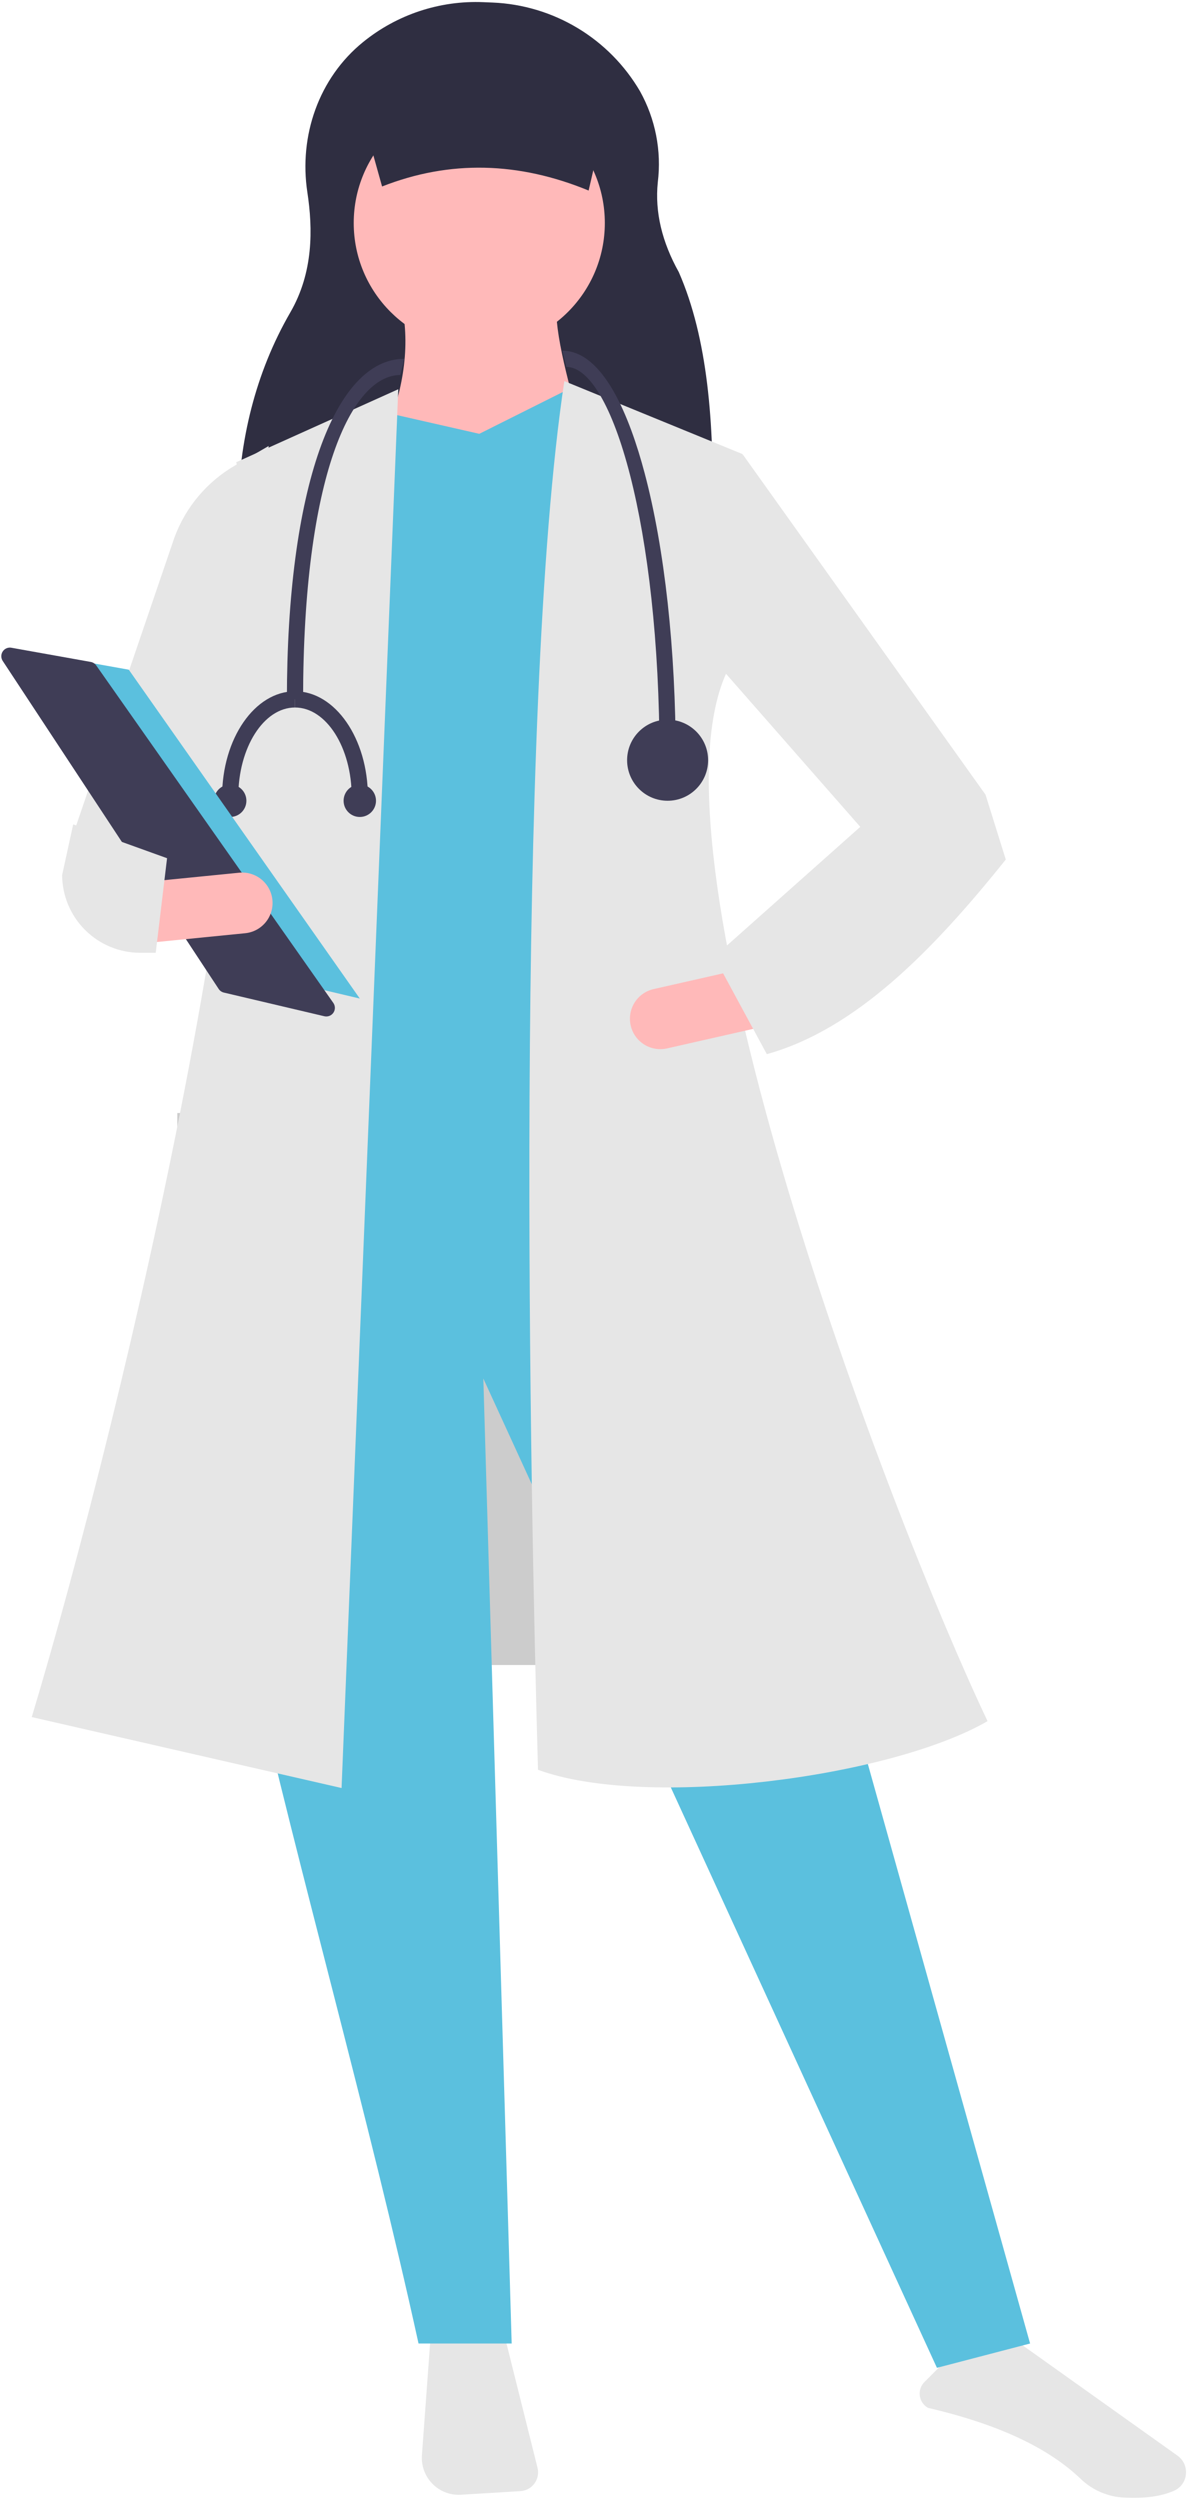
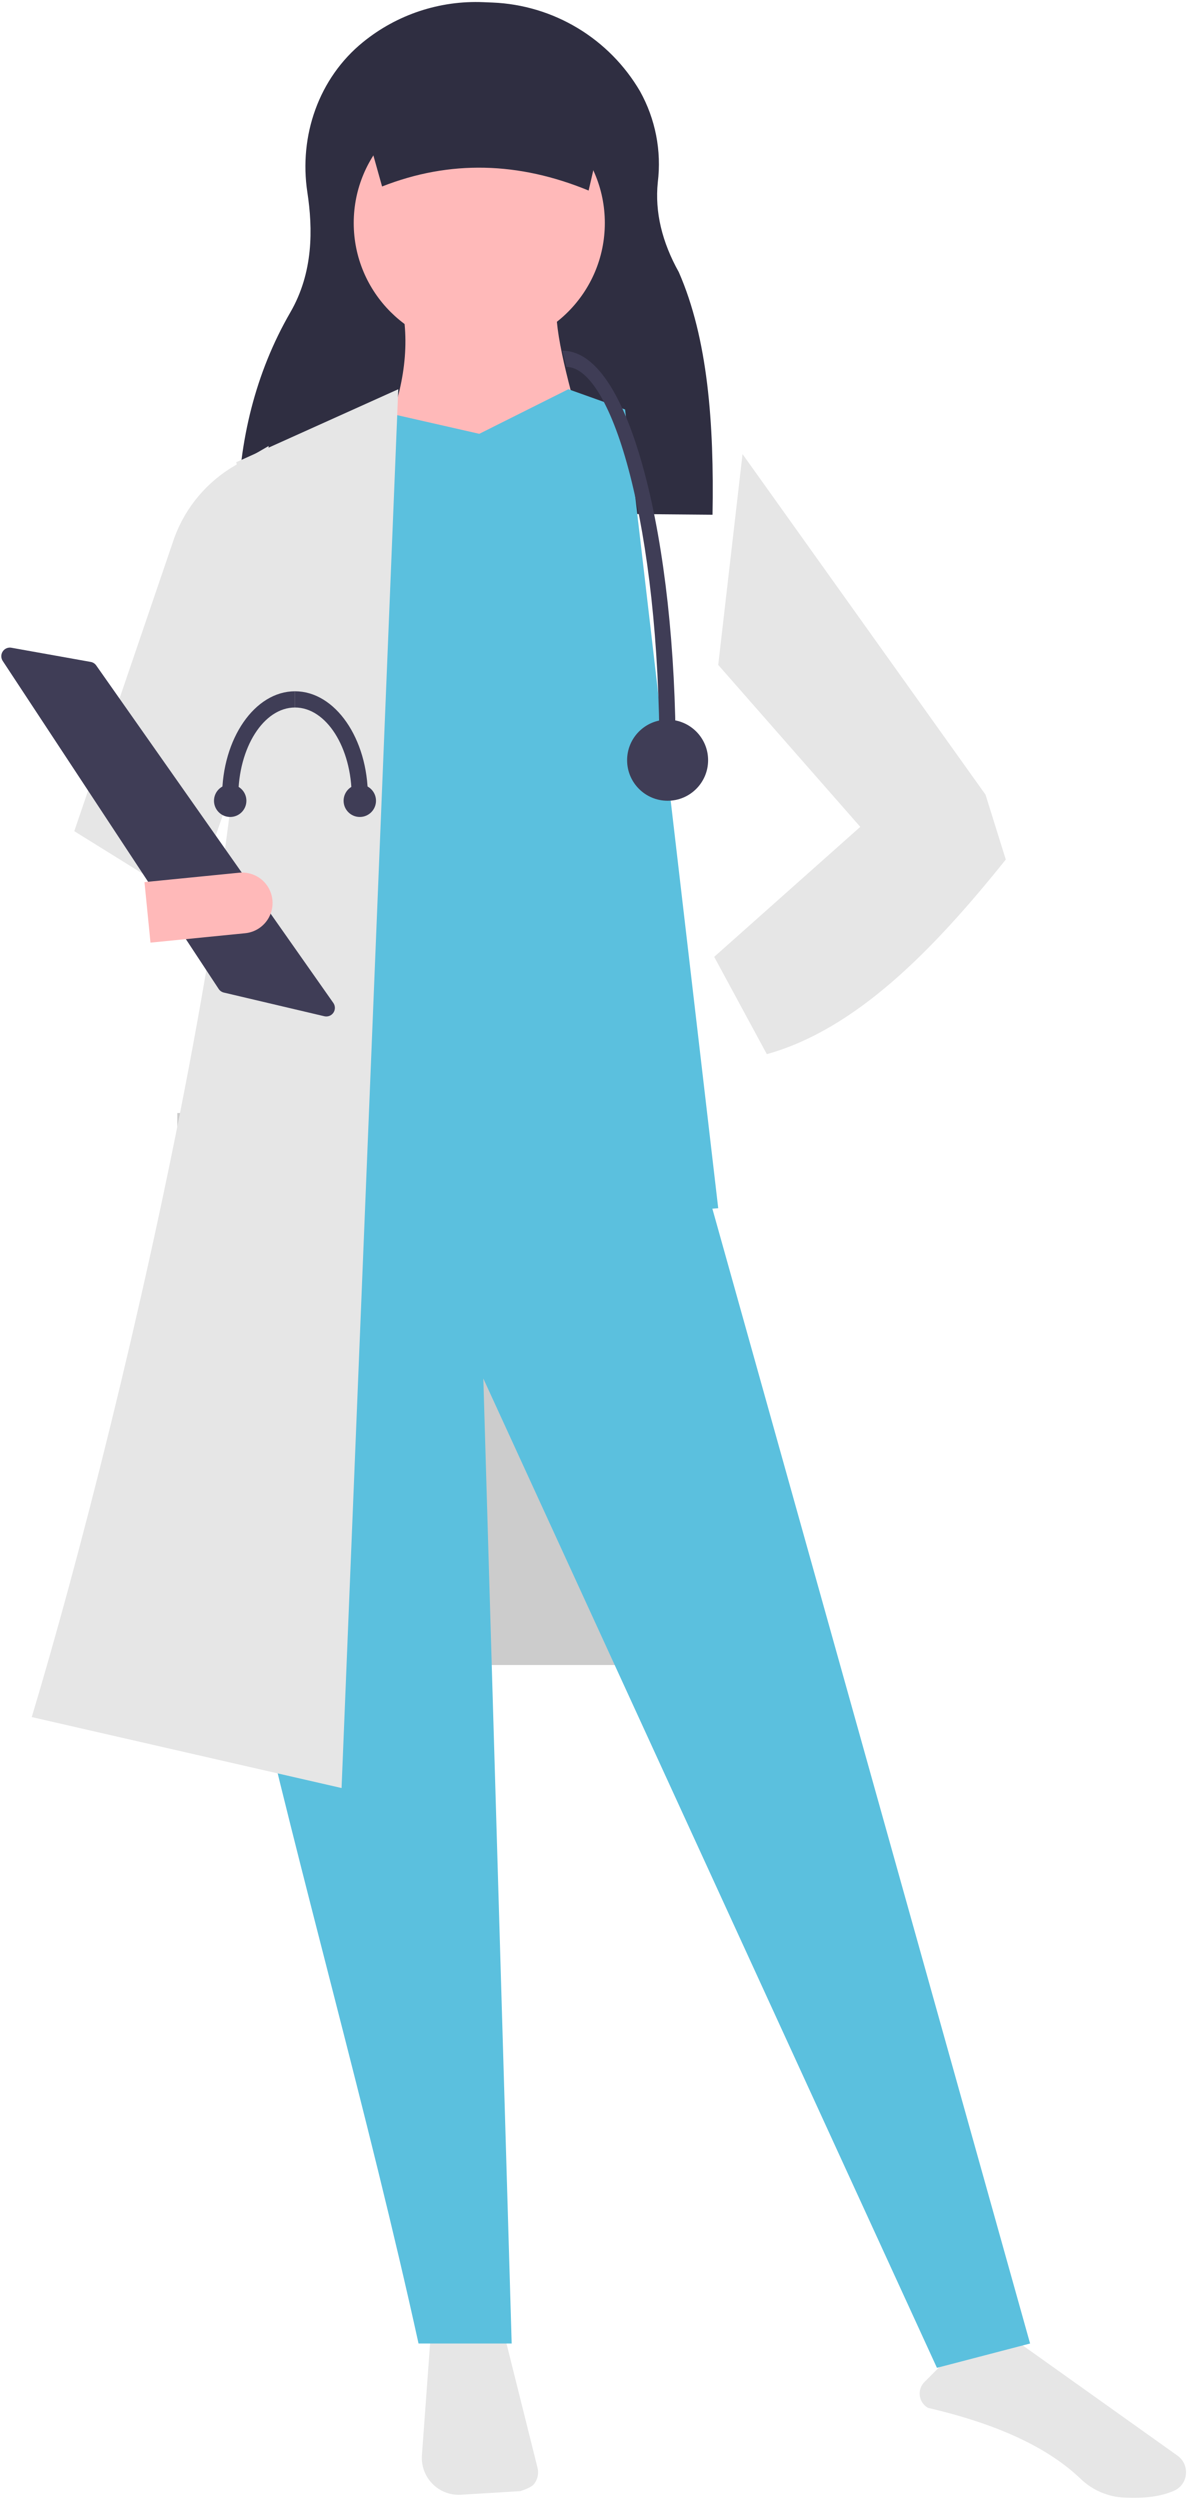
<svg xmlns="http://www.w3.org/2000/svg" width="183" height="385" viewBox="0 0 183 385" fill="none">
  <path d="M103.279 171.418H27.316V256.436H103.279V171.418Z" fill="#CCCCCC" />
-   <path d="M66.299 360.277L64.994 378.134C64.935 378.943 65.049 379.754 65.329 380.515C65.609 381.275 66.049 381.967 66.618 382.544C67.186 383.12 67.872 383.569 68.628 383.858C69.384 384.148 70.194 384.272 71.002 384.223L80.166 383.668C80.59 383.642 81.004 383.523 81.377 383.319C81.751 383.115 82.075 382.831 82.326 382.488C82.578 382.145 82.751 381.75 82.833 381.332C82.915 380.914 82.904 380.484 82.8 380.071L77.714 359.706L66.299 360.277Z" fill="#E6E6E6" />
+   <path d="M66.299 360.277L64.994 378.134C64.935 378.943 65.049 379.754 65.329 380.515C65.609 381.275 66.049 381.967 66.618 382.544C67.186 383.12 67.872 383.569 68.628 383.858C69.384 384.148 70.194 384.272 71.002 384.223L80.166 383.668C81.751 383.115 82.075 382.831 82.326 382.488C82.578 382.145 82.751 381.75 82.833 381.332C82.915 380.914 82.904 380.484 82.8 380.071L77.714 359.706L66.299 360.277Z" fill="#E6E6E6" />
  <path d="M142.949 370.837C153.734 373.362 161.438 376.952 166.499 381.809C168.302 383.526 170.66 384.538 173.145 384.661C176.319 384.828 178.915 384.472 180.865 383.6H180.866C181.365 383.379 181.797 383.029 182.115 382.585C182.434 382.142 182.628 381.621 182.678 381.076C182.737 380.523 182.647 379.965 182.418 379.458C182.189 378.952 181.828 378.516 181.374 378.196L155.796 359.98L144.931 364.33L142.396 366.867C142.122 367.142 141.915 367.476 141.792 367.845C141.668 368.213 141.632 368.605 141.686 368.99C141.739 369.374 141.881 369.741 142.1 370.062C142.32 370.382 142.61 370.648 142.949 370.837H142.949Z" fill="#E6E6E6" />
  <path d="M109.758 79.277L36.646 78.6C36.83 67.941 39.307 57.474 44.723 48.108C48.28 41.957 48.203 35.262 47.346 29.622C46.023 20.919 49.099 12.014 55.935 6.473C61.158 2.232 67.751 0.048 74.472 0.334L75.891 0.393C80.515 0.586 85.017 1.938 88.984 4.326C92.95 6.713 96.253 10.06 98.59 14.058C100.966 18.327 101.924 23.241 101.326 28.09C100.863 32.653 101.971 37.263 104.565 41.916C109.04 52.133 110.009 65.208 109.758 79.277Z" fill="#2F2E41" />
  <path d="M158.675 360.93L144.326 364.676L74.452 212.311L78.819 360.93H64.47C49.137 291.009 21.454 210.312 33.9 184.835L108.141 180.464L158.675 360.93Z" fill="#5BC0DE" />
  <path d="M73.828 53.7C84.509 53.7 93.168 45.034 93.168 34.343C93.168 23.651 84.509 14.985 73.828 14.985C63.147 14.985 54.488 23.651 54.488 34.343C54.488 45.034 63.147 53.7 73.828 53.7Z" fill="#FFB9B9" />
  <path d="M90.673 69.936L58.855 68.063C61.973 60.899 63.219 54.001 61.974 47.456H85.682C85.628 52.481 88.126 61.175 90.673 69.936Z" fill="#FFB9B9" />
  <path d="M110.636 186.084L40.763 191.08L47.937 67.126L60.103 63.692L73.828 66.814L87.553 59.945L96.287 63.067L110.636 186.084Z" fill="#5BC0DE" />
  <path d="M52.616 275.38L4.89 264.452C19.081 217.348 44.648 109.587 36.395 71.185L61.35 59.945L52.616 275.38Z" fill="#E6E6E6" />
  <path d="M29.533 139.25L11.44 128.01L26.87 82.778C28.591 78.111 31.887 74.192 36.189 71.699L41.386 68.687L38.267 114.272L29.533 139.25Z" fill="#E6E6E6" />
-   <path d="M152.124 265.077C137.061 273.8 99.407 278.662 82.874 272.57C81.657 230.011 79.272 109.627 86.929 58.696L114.38 69.936L111.884 103.656C98.76 132.502 136.869 232.973 152.124 265.077Z" fill="#E6E6E6" />
  <path d="M149.94 133.63L133.096 128.01L110.636 102.407L114.38 69.936L151.812 122.39L149.94 133.63Z" fill="#E6E6E6" />
-   <path d="M97.15 157.936C97.425 159.146 98.169 160.198 99.219 160.861C100.268 161.523 101.537 161.742 102.747 161.469L117.046 158.228L114.979 149.093L100.68 152.333C99.47 152.608 98.418 153.352 97.756 154.403C97.094 155.453 96.876 156.724 97.15 157.936Z" fill="#FFB9B9" />
  <path d="M90.672 29.347C79.93 24.925 69.321 24.606 58.855 28.722L54.488 13.111H94.416L90.672 29.347Z" fill="#2F2E41" />
  <path d="M110.013 147.368L118.123 162.355C131.765 158.546 143.587 146.541 154.932 132.381L151.812 122.39L132.472 127.385L110.013 147.368Z" fill="#E6E6E6" />
  <path d="M104.086 116.458H101.59C101.59 81.13 94.323 56.51 87.241 56.51L86.617 54.013C92.968 54.013 97.017 64.259 99.296 72.855C102.385 84.508 104.086 99.993 104.086 116.458Z" fill="#3F3D56" />
-   <path d="M46.689 107.715H44.194C44.194 75.361 51.511 55.261 62.286 55.261L61.662 57.759C54.209 57.759 46.689 73.206 46.689 107.715Z" fill="#3F3D56" />
  <path d="M102.838 123.327C106.283 123.327 109.077 120.531 109.077 117.082C109.077 113.633 106.283 110.838 102.838 110.838C99.392 110.838 96.599 113.633 96.599 117.082C96.599 120.531 99.392 123.327 102.838 123.327Z" fill="#3F3D56" />
  <path d="M36.707 122.702H34.212C34.212 113.75 39.249 106.466 45.442 106.466V108.964C40.626 108.964 36.707 115.127 36.707 122.702Z" fill="#3F3D56" />
  <path d="M56.671 122.702H54.176C54.176 115.127 50.258 108.964 45.441 108.964V106.466C51.633 106.466 56.671 113.75 56.671 122.702Z" fill="#3F3D56" />
  <path d="M55.423 125.824C56.801 125.824 57.919 124.706 57.919 123.327C57.919 121.947 56.801 120.829 55.423 120.829C54.045 120.829 52.928 121.947 52.928 123.327C52.928 124.706 54.045 125.824 55.423 125.824Z" fill="#3F3D56" />
  <path d="M35.459 125.824C36.838 125.824 37.955 124.706 37.955 123.327C37.955 121.947 36.838 120.829 35.459 120.829C34.081 120.829 32.964 121.947 32.964 123.327C32.964 124.706 34.081 125.824 35.459 125.824Z" fill="#3F3D56" />
-   <path d="M4.266 100.358L19.836 103.141L55.423 153.789L36.517 149.336L4.266 100.358Z" fill="#5BC0DE" />
  <path d="M1.504 99.738C1.267 99.741 1.035 99.809 0.832 99.933C0.63 100.057 0.465 100.233 0.354 100.443C0.243 100.653 0.19 100.888 0.201 101.126C0.212 101.363 0.287 101.593 0.417 101.791L33.683 152.31C33.869 152.592 34.155 152.793 34.484 152.87L49.962 156.515C50.222 156.576 50.496 156.557 50.746 156.459C50.995 156.362 51.209 156.19 51.36 155.968C51.51 155.746 51.589 155.483 51.586 155.215C51.584 154.946 51.5 154.685 51.346 154.465L14.822 102.486C14.723 102.344 14.597 102.224 14.452 102.131C14.306 102.038 14.143 101.975 13.973 101.945L1.754 99.76C1.671 99.745 1.588 99.738 1.504 99.738Z" fill="#3F3D56" />
  <path d="M22.255 135.858L23.18 145.179L37.769 143.729C39.004 143.607 40.14 142.998 40.926 142.037C41.713 141.077 42.086 139.842 41.963 138.606C41.841 137.37 41.233 136.234 40.273 135.446C39.313 134.659 38.08 134.286 36.845 134.408L22.255 135.858Z" fill="#FFB9B9" />
-   <path d="M9.569 134.778C9.59 137.957 10.865 140.998 13.117 143.239C15.368 145.48 18.414 146.74 21.589 146.743H23.988L25.735 132.176L11.274 126.965L9.569 134.778Z" fill="#E6E6E6" />
</svg>